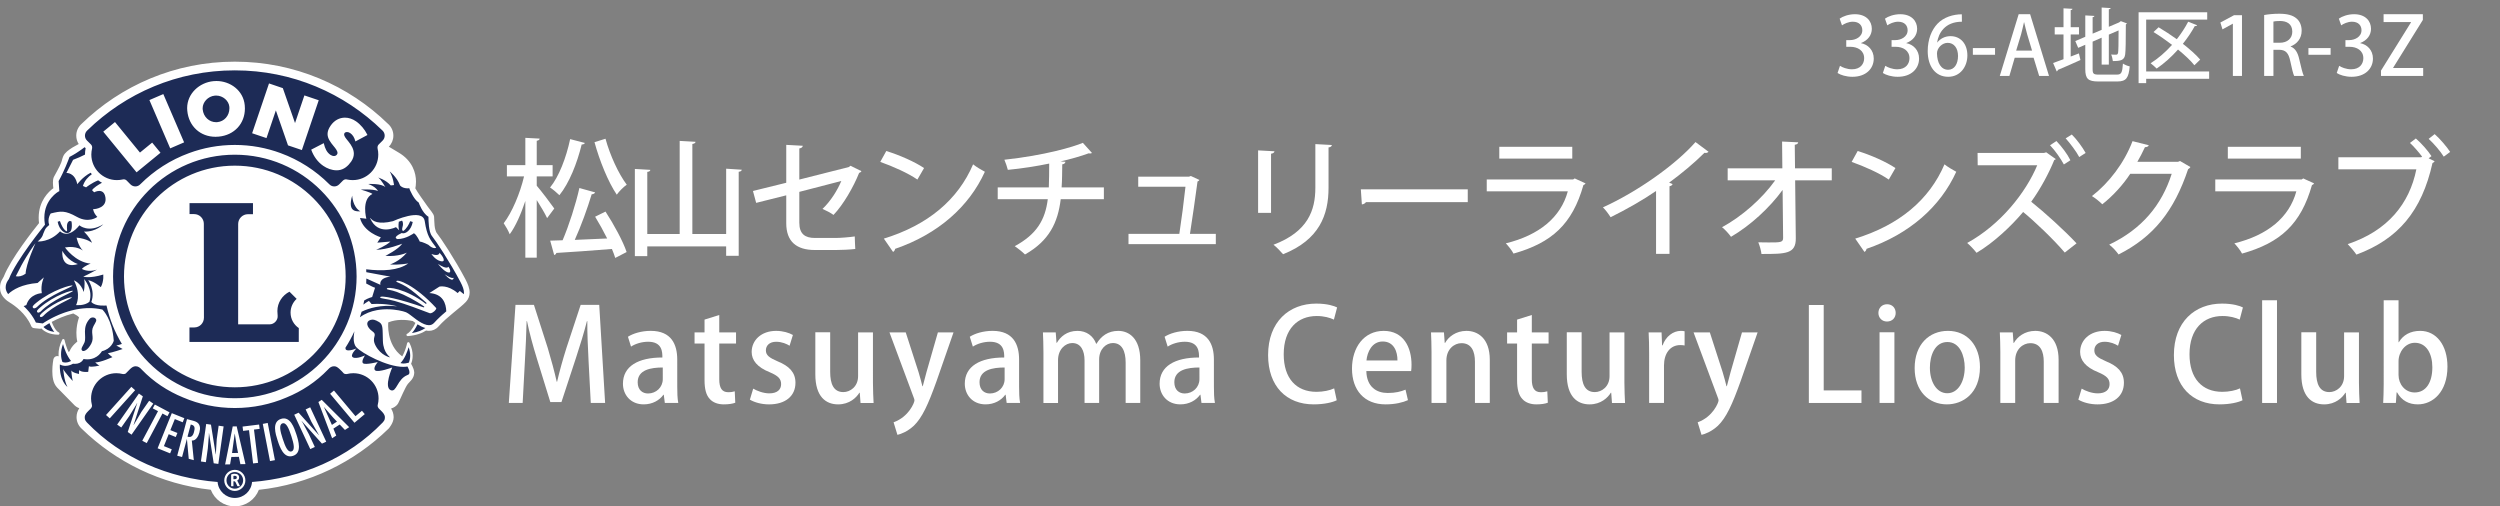
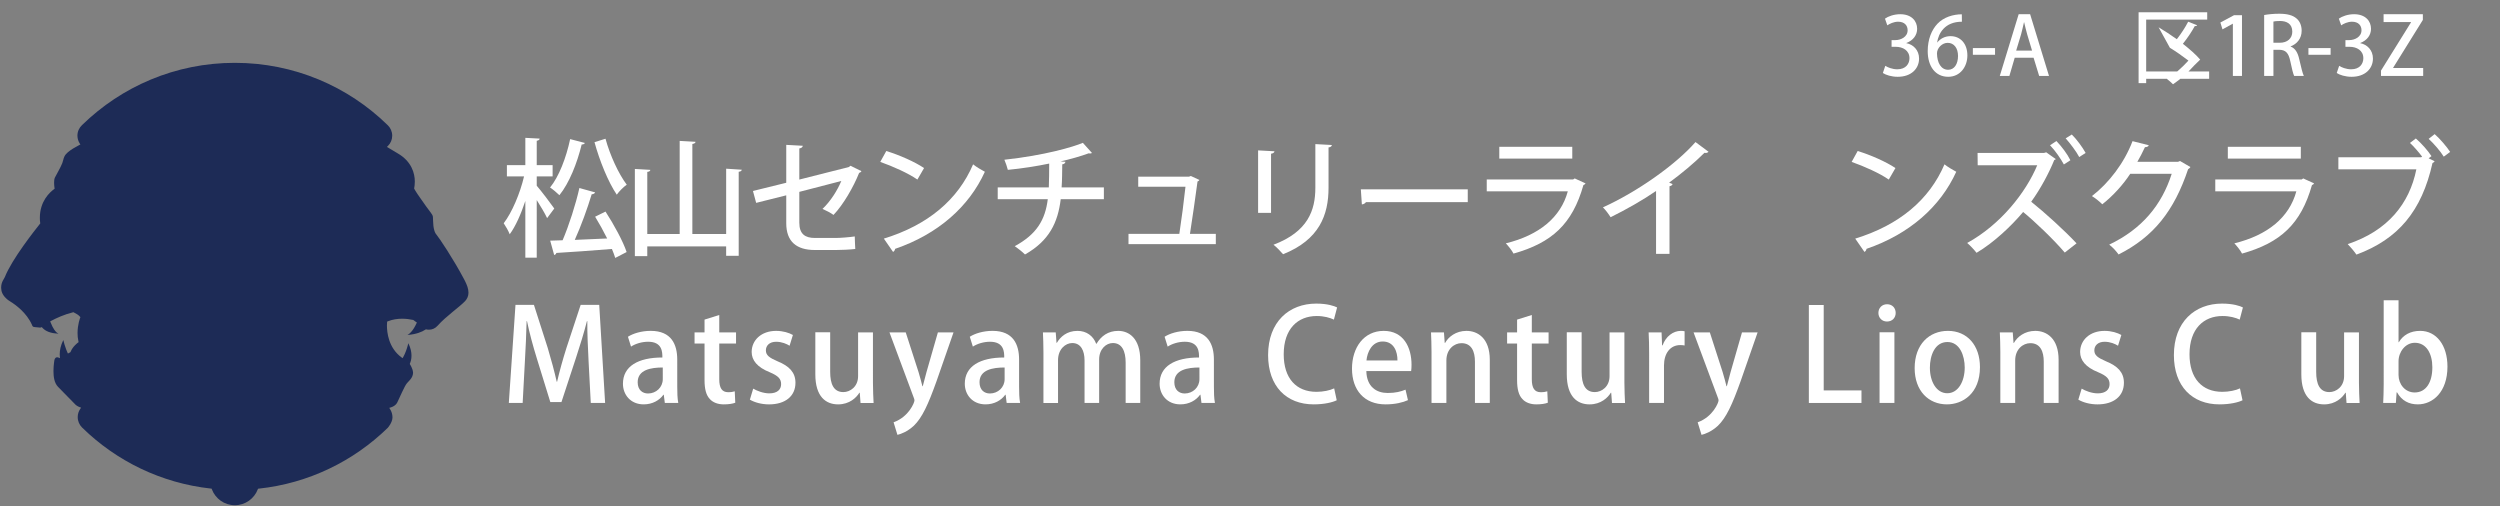
<svg xmlns="http://www.w3.org/2000/svg" version="1.1" id="レイヤー_1" x="0px" y="0px" width="527px" height="106.742px" viewBox="0 0 527 106.742" enable-background="new 0 0 527 106.742" xml:space="preserve">
  <rect x="0" y="0" width="527" height="106.742" fill="#808080" stroke="none" />
  <rect display="none" fill="#1E2B59" width="527" height="106.742" />
  <g>
    <g>
      <g>
        <g>
          <path fill="#1D2B56" d="M98.753,61.657c-0.01-0.791-0.31-1.572-0.732-2.427l-0.115-0.215l0,0h-0.005l0.005-0.002l-0.113-0.217      c-2.226-4.193-5.13-8.561-5.97-9.585l-0.007-0.014l-0.014-0.015c-0.18-0.31-0.367-0.908-0.442-1.597      c-0.087-0.732-0.058-1.475-0.099-1.866c-0.049-0.344-0.219-0.578-0.48-0.935c-0.248-0.342-0.566-0.733-0.887-1.189      c-0.471-0.651-0.967-1.36-1.363-1.935c-0.195-0.275-0.373-0.534-0.504-0.728c-0.129-0.204-0.206-0.302-0.235-0.36      c-0.18-0.317-0.354-0.547-0.431-0.717c-0.012-0.024-0.02-0.043-0.032-0.071l-0.032-0.072l0.02-0.074      c0.055-0.286,0.125-0.754,0.125-1.339c0-0.016,0-0.019,0-0.041c0-0.01,0-0.029,0-0.042c-0.004-1.635-0.652-4.208-3.641-5.91      c-0.729-0.418-1.379-0.808-1.967-1.178l-0.27-0.164l0.23-0.22c0.55-0.54,0.883-1.322,0.883-2.112c0-0.011,0,0,0-0.029v-0.008      v-0.006c0-0.85-0.357-1.638-0.924-2.184l-0.107-0.1c-8.257-8.06-19.616-13.061-32.118-13.061h0.007c-0.019,0-0.019,0-0.034,0      h-0.016c0,0-0.003,0-0.011,0c-12.508,0-23.856,5.001-32.163,13.104l-0.029,0.024c-0.601,0.577-0.961,1.357-0.961,2.212v0.022      v0.044c0.011,0.566,0.182,1.109,0.474,1.575l0.148,0.23l-0.243,0.122c-0.366,0.192-0.847,0.453-1.311,0.738      c-0.778,0.495-1.519,1.033-1.821,1.684c-0.252,0.574-0.235,0.84-0.439,1.382c-0.186,0.49-0.527,1.143-0.841,1.716      c-0.318,0.585-0.601,1.079-0.713,1.326c-0.146,0.318-0.167,0.683-0.174,1.078c0,0.432,0.048,0.86,0.087,1.138l0.024,0.146      l-0.121,0.087c-0.943,0.69-2.986,2.575-2.992,6.017c0,0.363,0.018,0.731,0.072,1.109l0.007,0.112l-0.063,0.074      c-1.11,1.392-5.919,7.464-7.396,11.223c-0.088,0.222-0.263,0.429-0.437,0.787c-0.175,0.347-0.334,0.799-0.339,1.376v0.029      c0,0.023,0,0.046,0,0.07c0.008,0.716,0.238,1.464,1.05,2.226l0.296,0.265l0.054,0.043c0.044,0.029,0.063,0.05,0.138,0.098      c0.073,0.053,0.192,0.136,0.38,0.251c1.109,0.68,3.444,2.356,4.584,4.938l0.002,0.011l0.002,0.013      c0.006,0.018,0.021,0.057,0.035,0.085c0.062,0.108,0.051,0.132,0.169,0.245c0.096,0.063,0.038,0.025,0.117,0.059      c0.103,0.027,0.182,0.037,0.333,0.057c0.376,0.047,0.911,0.089,1.035,0.095h0.066c0.05-0.006,0.101-0.019,0.148-0.04      l0.153-0.059l0.119,0.122c0.04,0.051,0.075,0.088,0.112,0.124c0.537,0.535,1.512,1.072,3.232,1.12h0.009      c0.004,0,0.008-0.011,0.008-0.013l0.008-0.003c0-0.005-0.011-0.019-0.013-0.019l-0.276-0.148      c-0.298-0.235-0.802-0.799-1.347-2.188l-0.079-0.202l0.191-0.104c1.116-0.599,2.737-1.343,4.614-1.812l0.084-0.021l0.082,0.042      c0.521,0.255,1.003,0.54,1.303,0.896l0.095,0.116l-0.053,0.133c0,0-0.135,0.338-0.273,0.916      c-0.14,0.574-0.275,1.378-0.275,2.289c0,0.562,0.051,1.154,0.189,1.764l0.034,0.156l-0.135,0.098c0,0-0.069,0.045-0.175,0.135      c-0.111,0.09-0.265,0.228-0.426,0.397c-0.339,0.343-0.728,0.831-0.945,1.394l-0.034,0.084l-0.08,0.047      c-0.072,0.037-0.143,0.079-0.22,0.121l-0.235,0.127l-0.112-0.238c-0.092-0.215-0.185-0.429-0.262-0.637      c-0.325-0.84-0.5-1.564-0.559-1.821l-0.005-0.005l-0.021-0.1c0-0.01-0.008-0.013-0.016-0.013c-0.005,0-0.013,0.003-0.016,0.003      c-0.559,1.146-0.739,2.144-0.739,2.946v0.007c0,0.152,0.003,0.289,0.019,0.43l0.031,0.397l-0.371-0.146      c-0.065-0.021-0.132-0.037-0.193-0.037h-0.005c-0.035,0-0.074,0-0.125,0.01c-0.188,0.032-0.32,0.186-0.375,0.291      c-0.069,0.117-0.083,0.184-0.087,0.215v0.006v0.003l0,0l-0.002,0.005c0,0.008,0,0.008,0,0.01      c-0.009,0.014-0.009,0.024-0.009,0.037c-0.008,0.035-0.015,0.083-0.026,0.143c-0.019,0.125-0.048,0.303-0.072,0.522      c-0.052,0.431-0.106,1.026-0.106,1.653c0.011,1.145,0.125,2.457,0.964,3.339c1.29,1.286,3.548,3.613,3.693,3.767h0.006      l0.018,0.021c0.038,0.029,0.332,0.305,0.845,0.492l0.299,0.111l-0.182,0.262c-0.339,0.49-0.53,1.092-0.53,1.703      c0,0.019,0,0.008,0,0.016h-0.015l0.015,0.016c0,0.85,0.353,1.633,0.918,2.185l0.106,0.103      c7.127,6.954,16.563,11.624,27.057,12.771l0.148,0.018l0.052,0.146c0.739,1.956,2.629,3.343,4.837,3.343      c2.207,0,4.086-1.385,4.833-3.33l0.054-0.143l0.15-0.02c10.536-1.125,20.014-5.811,27.191-12.813l0.019-0.02      c0.011-0.01,0.246-0.28,0.493-0.686c0.238-0.413,0.494-0.945,0.494-1.521c0-0.02,0-0.02,0-0.029      c-0.013-0.601-0.186-1.192-0.503-1.681l-0.178-0.279l0.315-0.092c0.588-0.178,0.979-0.49,1.199-0.771      c0.079-0.093,0.116-0.164,0.19-0.304c0.229-0.445,0.585-1.276,0.972-2.098c0.384-0.817,0.783-1.622,1.064-1.943      c0.322-0.42,1.252-1.073,1.277-2.173c0-0.036-0.004-0.069-0.004-0.095c-0.029-0.438-0.199-0.85-0.357-1.191      c-0.088-0.167-0.165-0.307-0.221-0.41c-0.021-0.031-0.033-0.061-0.051-0.08l-0.057-0.111l0.044-0.113      c0.146-0.333,0.317-0.887,0.317-1.631v-0.008c0-0.706-0.16-1.58-0.652-2.578c0-0.005-0.008-0.008-0.008-0.008h-0.01      c-0.004,0-0.007,0.003-0.007,0.008l-0.006,0.002c0,0.006,0,0.01,0,0.014c-0.003,0.003-0.005,0.014-0.005,0.024      c-0.008,0.023-0.01,0.061-0.023,0.104c-0.021,0.087-0.051,0.209-0.096,0.368c-0.084,0.301-0.209,0.719-0.386,1.182      c-0.144,0.385-0.329,0.798-0.541,1.182l-0.143,0.244l-0.226-0.162c-2.761-2.021-3.07-5.305-3.072-6.708      c0.002-0.427,0.031-0.688,0.031-0.693l0.016-0.146l0.141-0.059c0.998-0.396,2.03-0.545,3.002-0.545      c0.823,0,1.608,0.101,2.309,0.252l0.057,0.008l0.041,0.033c0.116,0.088,0.238,0.178,0.359,0.266      c0.059,0.039,0.121,0.084,0.186,0.129l0.17,0.117l-0.091,0.19c-0.354,0.772-0.708,1.308-1.008,1.662      c-0.254,0.305-0.463,0.487-0.617,0.595c-0.073,0.054-0.13,0.094-0.169,0.11c-0.021,0.013-0.037,0.021-0.045,0.021l-0.021,0.013      c-0.006,0.003-0.006,0.009-0.006,0.011H85.91l0.016,0.006c0,0.005,0.011,0.008,0.017,0.008l0,0      c1.773-0.148,2.954-0.611,3.747-1.13l0.083-0.062l0.111,0.026c0.105,0.024,0.204,0.048,0.308,0.048      c0.076,0.005,0.148,0.008,0.219,0.008c0.016,0,0.014,0,0.029,0h0.006c0.641,0,1.305-0.27,1.797-0.834      c1.821-2.046,4.627-3.941,5.803-5.195c0.416-0.448,0.648-0.988,0.699-1.547h-0.012L98.753,61.657z" />
-           <path fill="#FFFFFF" d="M94.492,56.222c0,0-0.176,0.718-2.162-0.591c0,0,1.201,1.55,2.083,1.793      C95.292,57.665,94.81,56.484,94.492,56.222z M92.657,53.273c0,0-0.021,0.879-1.717,0.27c0,0,0.827,1.274,1.97,1.518      C94.136,55.322,93.333,53.994,92.657,53.273z M91.951,52.201c-1.279-1.731-1.922-2.351-2.417-5.577      c-0.437-2.901-6.705,0-6.705,0c-3.087,0.768-4.274-0.032-4.726-0.625c0-0.012-0.135-0.1-0.055,0.062      c1.701,3.751,5.426,1.818,5.426,1.818l0.683,0.678c-0.161-0.392-0.197-0.987-0.087-1.821c0.144-0.05,0.392-0.148,0.673-0.225      c0.167,0.219,0.19,0.371,0.21,0.714c0.016,0.342-0.184,0.799-0.184,1.088c0,0.281,0.204,0.399,0.204,0.399      c0.712-0.426,1.247-1.445,1.498-2.085c0.183,0.05,0.362,0.103,0.537,0.164c-0.339,1.784-1.54,2.557-2.219,2.366      c-0.034-0.013-0.065-0.023-0.095-0.037c-2.176,0.99-0.89,1.276-0.89,1.276c1.808,0,3.446-1.231,3.446-1.231      c0.604,0.302,1.234,1.756,1.234,1.756c0.672,0.074,1.803,0.677,1.803,0.677C91.42,52.657,91.951,52.201,91.951,52.201z       M15.284,60.214c-0.044-0.275-4.246,0.847-7.674,3.64c0,0-0.77,0.59-0.722,0.857c0.103,0.527,0.717,0.191,0.876,0.034      C10.435,62.11,15.335,60.487,15.284,60.214z M64.429,86.307l1.203,2.583l1.586,2.796l-0.016,0.023l-4.254-4.717l-0.924,0.432      l3.381,7.242l0.961-0.445l-1.242-2.662l-1.273-2.363l-0.279-0.438l0.005-0.031l4.293,4.791l0.895-0.416l-3.375-7.246      L64.429,86.307z M5.519,54.202C5.139,54.838,4.805,55.381,4.477,56c0,0,0,0,0.004,0c-0.354,0.672-0.913,1.747-1.151,2.237      c0.629,0.116,1.332-0.011,2.067-0.542c0.08-2.081,2.084-6.419,2.084-6.419C6.906,51.987,6.051,53.336,5.519,54.202L5.519,54.202      z M8.985,65.866c0,0-0.62,0.508-0.585,0.736c0.072,0.441,0.567,0.15,0.699,0.018c2.158-2.256,6.086-3.684,6.046-3.917      C15.107,62.475,11.745,63.465,8.985,65.866z M35.879,31.276l2.933-1.266L34.426,19.83l-2.935,1.265l0.063,0.138L35.879,31.276z       M58.152,23.271l2.561,7.372l2.922,0.987l3.553-10.498l-3.023-1.02l-1.975,5.827l-2.568-7.359l-2.916-0.993l-3.559,10.501      l3.029,1.022L58.152,23.271z M45.427,28.835h0.011c0.213,0,0.431-0.011,0.659-0.034c3.283-0.299,5.533-2.732,5.529-5.949      c-0.005-0.214-0.014-0.434-0.033-0.659c-0.287-3.121-3.055-5.119-5.983-5.116c-0.204,0-0.402,0.01-0.603,0.029      c-2.974,0.275-5.555,2.613-5.557,5.7c0,0.169,0.008,0.335,0.027,0.513C39.778,26.625,42.243,28.835,45.427,28.835z       M45.292,20.158c0.09-0.008,0.175-0.013,0.265-0.013h0.002c1.437,0,2.674,1.096,2.79,2.363l0,0      c0.005,0.108,0.011,0.215,0.011,0.323c-0.006,1.578-1.101,2.782-2.547,2.917c-0.088,0.011-0.175,0.011-0.259,0.011      c-1.438,0-2.679-1.093-2.83-2.726c-0.005-0.069-0.005-0.135-0.005-0.207C42.714,21.547,43.823,20.293,45.292,20.158z       M65.646,31.66c0.493,1.318,1.316,2.48,2.486,3.292c0.814,0.558,1.8,0.946,2.821,0.949c0.128,0,0.257-0.005,0.382-0.018      c1.195-0.122,2.07-0.929,2.691-1.821c0.395-0.569,0.564-1.13,0.564-1.67c-0.004-0.892-0.459-1.71-1.075-2.48l-0.46-0.575      c-0.172-0.217-0.342-0.434-0.438-0.675c-0.055-0.129-0.074-0.241-0.074-0.333c0-0.315,0.238-0.49,0.608-0.499      c0.207,0,0.444,0.072,0.67,0.223c0.546,0.375,0.866,0.939,1.046,1.588l0.049,0.176l2.539-1.359l-0.059-0.129      c-0.507-1.043-1.384-2.088-2.344-2.756l0,0c-0.744-0.514-1.549-0.775-2.332-0.775c-1.156,0-2.25,0.564-3.018,1.681      c-0.451,0.645-0.651,1.224-0.651,1.764c0,0.941,0.587,1.717,1.319,2.607c0.293,0.349,0.785,0.945,0.777,1.384      c0,0.113-0.029,0.217-0.098,0.317c-0.172,0.244-0.393,0.336-0.645,0.339c-0.248,0-0.537-0.103-0.78-0.27      c-0.76-0.53-1.109-1.377-1.329-2.266l-0.047-0.18l-2.646,1.372L65.646,31.66z M28.787,36.327l5.044-4.127l-1.755-2.141      l-2.573,2.103l-5.265-6.436l-2.47,2.03l0.092,0.111L28.787,36.327z M93.701,57.797c1.91,2.07,1.933,0.747,1.933,0.747      C95.185,58.856,93.701,57.797,93.701,57.797z M99,61.667c-0.01-0.929-0.379-1.815-0.871-2.765l0,0l0,0h-0.008l0.008-0.006      c-2.256-4.28-5.238-8.772-6.109-9.844c-0.154-0.249-0.347-0.836-0.41-1.499c-0.086-0.709-0.059-1.432-0.104-1.873      c-0.058-0.411-0.275-0.688-0.521-1.046c-0.254-0.344-0.57-0.73-0.889-1.177c-0.466-0.654-0.967-1.364-1.365-1.935      c-0.391-0.56-0.703-1.025-0.721-1.07c-0.188-0.326-0.376-0.582-0.424-0.699c-0.014-0.024-0.02-0.042-0.031-0.066      c0.061-0.294,0.137-0.781,0.137-1.387c0-0.019,0-0.035,0-0.041c0.009-1.691-0.672-4.399-3.767-6.165      c-0.728-0.418-1.382-0.811-1.962-1.176c0.599-0.584,0.956-1.427,0.961-2.297c0-0.011,0-0.011,0-0.011v-0.016v-0.006      c0-0.917-0.381-1.77-1.002-2.366l-0.104-0.092C73.516,18.021,62.093,13,49.528,13h-0.003c-0.008,0-0.013,0-0.023,0h-0.003      c-0.003,0-0.016,0-0.024,0c-12.573,0-23.988,5.021-32.329,13.158l-0.034,0.03c-0.644,0.625-1.035,1.469-1.035,2.396l0,0      c0,0,0,0.011,0,0.019c0,0.003,0,0.007,0,0.007c0,0.627,0.185,1.234,0.516,1.75c-0.371,0.191-0.855,0.455-1.337,0.75      c-0.781,0.502-1.564,1.048-1.908,1.792c-0.27,0.614-0.254,0.891-0.453,1.39c-0.175,0.471-0.505,1.114-0.82,1.691      c-0.313,0.583-0.601,1.066-0.728,1.339c-0.159,0.374-0.188,0.776-0.19,1.179c0,0.447,0.053,0.887,0.09,1.172      c-0.979,0.709-3.087,2.665-3.092,6.215c0,0.371,0.024,0.749,0.069,1.144c-1.115,1.399-5.93,7.459-7.436,11.29      C0.693,58.6,0,59.319,0,60.569v0.026c-0.016,0.795,0.238,1.655,1.133,2.488l0.31,0.268l0.058,0.047      c0.031,0.019,0.146,0.122,0.535,0.364c1.087,0.66,3.385,2.32,4.481,4.824c0.016,0.029,0.029,0.074,0.048,0.125      c0.051,0.08,0.074,0.177,0.238,0.322c0.122,0.088,0.153,0.085,0.196,0.104c0.125,0.029,0.228,0.045,0.376,0.061      c0.421,0.054,1.059,0.106,1.064,0.106l0.087-0.008c0.083-0.009,0.151-0.029,0.215-0.056c0.042,0.047,0.082,0.088,0.121,0.133      c0.588,0.582,1.639,1.146,3.41,1.188h0.009c0.128,0,0.243-0.101,0.259-0.232c0.016-0.133-0.074-0.259-0.209-0.285V70.04      c-0.083-0.025-0.714-0.336-1.437-2.178c1.101-0.596,2.703-1.328,4.55-1.784c0.505,0.247,0.967,0.526,1.22,0.829      c0,0-0.96,2.445-0.37,5.11c0,0-1.162,0.823-1.636,2.044c-0.074,0.037-0.148,0.082-0.222,0.121      c-0.095-0.211-0.183-0.42-0.259-0.623c-0.393-1.03-0.567-1.886-0.572-1.889c-0.024-0.111-0.113-0.189-0.222-0.207      c-0.108-0.01-0.22,0.047-0.267,0.146c-0.583,1.172-0.773,2.211-0.773,3.057c0,0.154,0.011,0.309,0.019,0.453      c-0.079-0.039-0.184-0.061-0.286-0.057c-0.048,0-0.104,0-0.169,0.015c-0.289,0.056-0.475,0.271-0.546,0.41      c-0.084,0.147-0.108,0.26-0.116,0.288v0.02c0,0.005-0.217,1.127-0.217,2.416c0.013,1.154,0.116,2.539,1.035,3.506      c1.332,1.328,3.701,3.771,3.701,3.771l0.034,0.029c0.035,0.031,0.355,0.336,0.916,0.539c-0.363,0.531-0.574,1.176-0.576,1.844      c0,0,0,0.016,0,0.031l0,0c0,0.919,0.381,1.768,1.005,2.369l0.101,0.094c7.166,6.99,16.651,11.689,27.194,12.846      c0.773,2.043,2.751,3.502,5.067,3.502c2.313,0,4.285-1.451,5.064-3.488c10.591-1.136,20.123-5.846,27.344-12.895l0.03-0.029      c0.011-0.014,0.261-0.295,0.511-0.721c0.254-0.426,0.525-0.998,0.529-1.646c0-0.02,0-0.032,0-0.038      c-0.009-0.641-0.199-1.273-0.543-1.805c0.641-0.188,1.078-0.537,1.326-0.855c0.098-0.111,0.14-0.206,0.217-0.344      c0.238-0.458,0.591-1.287,0.975-2.102c0.373-0.813,0.796-1.629,1.037-1.908c0.252-0.348,1.304-1.072,1.328-2.317      c0-0.041,0-0.084-0.004-0.112c-0.032-0.488-0.218-0.931-0.381-1.276c-0.092-0.178-0.168-0.325-0.229-0.435      c-0.023-0.029-0.034-0.054-0.051-0.076c0.154-0.361,0.336-0.951,0.336-1.732c0.004-0.746-0.167-1.662-0.68-2.697      c-0.042-0.1-0.154-0.158-0.264-0.141c-0.112,0.012-0.203,0.096-0.223,0.204c0,0-0.156,0.755-0.5,1.657      c-0.146,0.373-0.321,0.773-0.532,1.146c-3.466-2.52-2.946-7.174-2.946-7.174c1.775-0.705,3.666-0.598,5.172-0.283      c0.122,0.092,0.243,0.178,0.363,0.265c0.061,0.048,0.129,0.09,0.188,0.136c-0.352,0.754-0.69,1.268-0.978,1.611      c-0.241,0.283-0.435,0.455-0.565,0.545c-0.066,0.051-0.117,0.083-0.145,0.099c-0.018,0.005-0.027,0.013-0.033,0.016l0,0      c-0.125,0.046-0.188,0.172-0.164,0.305c0.029,0.117,0.141,0.201,0.257,0.201c0.005,0,0.013,0,0.026,0      c1.8-0.151,3.025-0.628,3.852-1.175c0.119,0.031,0.232,0.047,0.354,0.055c0.077,0.008,0.157,0.011,0.235,0.011      c0.02,0,0.027,0,0.029,0c0.712,0,1.445-0.299,1.993-0.918c1.784-2.015,4.582-3.904,5.79-5.194      c0.521-0.551,0.781-1.246,0.777-1.945V61.67l0,0V61.667z M18.352,27.541l0.075-0.071c8.016-7.817,18.972-12.637,31.051-12.637      h0.047c12.079,0,23.035,4.82,31.049,12.637l0.076,0.071c0.272,0.268,0.442,0.641,0.442,1.054c0,0.4-0.163,0.768-0.439,1.043      l-0.825,0.82c-0.17,0.173-0.25,0.395-0.25,0.646c0,0.069,0.006,0.138,0.02,0.199h-0.004c0.098,0.408,0.148,0.834,0.148,1.273      c0,2.979-2.416,5.39-5.387,5.39c-0.397,0-0.783-0.045-1.159-0.123h-0.011l-0.04-0.015c-0.069-0.019-0.138-0.029-0.22-0.029      c-0.252,0-0.479,0.109-0.64,0.275l-0.013,0.008l-0.742,0.749c-0.265,0.281-0.633,0.466-1.059,0.466      c-0.422,0-0.795-0.177-1.07-0.474c-2.869-2.867-6.357-5.122-10.249-6.549c-3.001-1.111-6.255-1.723-9.651-1.723      c-3.389,0-6.633,0.605-9.64,1.718c-3.897,1.424-7.386,3.679-10.267,6.554c-0.275,0.296-0.648,0.474-1.069,0.474      c-0.413,0-0.79-0.185-1.059-0.466l-0.739-0.749l-0.013-0.013c-0.162-0.172-0.393-0.271-0.638-0.271      c-0.085,0-0.153,0.01-0.222,0.029l-0.043,0.015h-0.01c-0.365,0.078-0.757,0.123-1.156,0.123c-2.973,0-5.393-2.412-5.393-5.39      c0-0.439,0.059-0.865,0.153-1.273l0,0c0.013-0.061,0.019-0.13,0.019-0.199c0-0.251-0.074-0.463-0.247-0.646l-0.828-0.82      c-0.284-0.275-0.442-0.643-0.442-1.043C17.908,28.182,18.08,27.808,18.352,27.541z M74.242,41.243c0,0,0.063,2.371,1.726,3.311      C75.353,44.532,73.14,44.887,74.242,41.243z M75.17,58.282c0,7.088-2.875,13.5-7.522,18.148      c-4.646,4.646-11.055,7.518-18.146,7.518c-7.09,0-13.505-2.871-18.148-7.518c-4.652-4.648-7.521-11.061-7.521-18.148      c0-7.094,2.869-13.503,7.521-18.148c4.643-4.651,11.059-7.523,18.148-7.523c7.092,0,13.5,2.873,18.146,7.523      C72.295,44.779,75.17,51.188,75.17,58.282z M11.449,69.971c-1.145-0.162-1.815-0.573-2.219-0.969      c-0.034-0.035-0.031-0.039-0.059-0.076l0.141-0.107c0,0,0.265-0.192,0.757-0.492c0.114-0.063,0.235-0.137,0.36-0.211      C10.8,69.034,11.152,69.62,11.449,69.971z M13.281,72.529c0.257,0.907,0.783,2.462,1.697,3.57      c-0.226,0.122-0.691,0.323-1.194,0.323c-0.204-0.002-0.412-0.031-0.622-0.109c-0.144-0.361-0.294-0.92-0.294-1.646      C12.867,74.061,12.969,73.346,13.281,72.529z M16.741,78.016c0,0-0.148,0.297-0.077,0.813c0,0-1.334-0.217-1.63-0.738      c0,0,0.074,1.26,0.296,2.224c0,0-1.776-1.928-1.999-2.521c0,0,0.146,2.443,0.892,3.777c0,0-1.739-1.273-1.604-4.735l0,0      c0.198,0.101,0.399,0.175,0.596,0.222l0,0c0.087,0.021,0.182,0.035,0.266,0.046c0.02,0.002,0.036,0.008,0.046,0.008      c0.09,0.006,0.177,0.013,0.256,0.013c0.752-0.002,1.355-0.307,1.603-0.455c0.148,0.021,0.285,0.029,0.417,0.029      c0.768,0,1.289-0.326,1.567-0.658c0.111-0.128,0.193-0.256,0.246-0.361c0.286,0.047,0.551,0.069,0.805,0.069      c1.122,0,1.927-0.469,2.425-0.929c0.328-0.311,0.537-0.615,0.642-0.791c1.98-0.467,2.465-2.096,2.473-2.137l0.015-0.061      l-0.002-0.064c-0.299-4.463-2.287-6.406-2.33-6.445l-0.071-0.069l-0.096-0.021c-0.889-0.198-1.778-0.285-2.642-0.285      c-0.201,0-0.399,0.005-0.606,0.011c-0.048,0.005-0.101,0.008-0.151,0.013c-0.199,0.011-0.392,0.026-0.587,0.045      c0,0-0.009,0-0.012,0c-0.19,0.021-0.387,0.042-0.577,0.071c-0.05,0.006-0.101,0.014-0.148,0.02      c-0.193,0.031-0.378,0.061-0.563,0.092c-0.005,0-0.005,0-0.007,0c-0.188,0.037-0.374,0.08-0.557,0.119      c-0.05,0.012-0.095,0.02-0.14,0.035c-0.183,0.039-0.357,0.084-0.535,0.127c-0.005,0.006-0.008,0.006-0.008,0.006      c-0.177,0.047-0.354,0.097-0.527,0.152c-0.045,0.008-0.084,0.023-0.132,0.037c-0.165,0.048-0.333,0.101-0.49,0.158h-0.014      c-0.166,0.059-0.328,0.117-0.489,0.178c-0.034,0.014-0.077,0.029-0.117,0.043c-0.156,0.059-0.307,0.119-0.455,0.178      c-0.003,0-0.005,0-0.014,0.002c-0.147,0.061-0.293,0.125-0.445,0.186c-0.031,0.016-0.065,0.031-0.102,0.051      c-0.138,0.061-0.274,0.121-0.4,0.176c-0.002,0.004-0.013,0.004-0.016,0.009c-0.129,0.059-0.261,0.124-0.387,0.185      c-0.033,0.014-0.069,0.029-0.101,0.045c-0.116,0.057-0.23,0.117-0.34,0.176c-0.009,0.005-0.011,0.008-0.022,0.008      c-0.108,0.059-0.225,0.119-0.326,0.178c-0.028,0.016-0.061,0.028-0.092,0.047c-0.087,0.047-0.18,0.102-0.263,0.146      c-0.008,0.008-0.021,0.01-0.029,0.016c-0.574,0.328-0.979,0.594-1.161,0.723l-1.456-0.186C7.494,67.83,7.412,67.67,7.327,67.52      c-0.013-0.029-0.023-0.061-0.043-0.087c-0.089-0.148-0.164-0.294-0.251-0.437c-0.021-0.025-0.031-0.049-0.05-0.072      c-0.085-0.141-0.175-0.277-0.268-0.407c-0.002-0.005-0.011-0.019-0.013-0.024c-0.099-0.137-0.191-0.27-0.297-0.404      c-0.013-0.021-0.032-0.043-0.045-0.072c-0.108-0.127-0.207-0.248-0.31-0.373c-0.013-0.008-0.024-0.023-0.034-0.04      c-0.102-0.12-0.21-0.237-0.313-0.352c-0.003-0.005-0.011-0.019-0.016-0.021c-0.106-0.118-0.217-0.233-0.329-0.344l-0.042-0.04      c-0.108-0.111-0.22-0.219-0.331-0.322l0,0l0.567-0.211c0.738-2.441,3.256-2.516,3.256-2.516      c-0.293-1.856,0.448-3.336,0.448-3.336l-1.334,1.187C4.633,59.926,2.753,61.024,1.71,62l0,0      c-0.236-0.313-0.371-0.608-0.445-0.887c-0.008-0.018-0.008-0.043-0.015-0.063c-0.008-0.037-0.019-0.074-0.024-0.112      c-0.005-0.034-0.008-0.07-0.016-0.103c-0.003-0.023-0.006-0.055-0.01-0.08c-0.003-0.058-0.003-0.124-0.003-0.182      c-0.005-0.466,0.148-0.89,0.313-1.191c0.079-0.153,0.161-0.273,0.212-0.353c0.066-0.082,0.09-0.116,0.09-0.116l0.045-0.047      l0.026-0.059c0.75-1.969,2.631-4.82,4.315-7.152c1.687-2.329,3.179-4.156,3.179-4.159l0.101-0.123l-0.024-0.153      c-0.077-0.474-0.109-0.916-0.109-1.334c0.003-1.959,0.752-3.317,1.496-4.21c0.37-0.449,0.746-0.764,1.019-0.978      c0.144-0.104,0.257-0.183,0.336-0.233c0.085-0.051,0.119-0.069,0.119-0.069l0.193-0.104l-0.151-2.123      c1.16-2.03,2.078-4.494,2.292-5.087c0.204-0.106,0.392-0.214,0.583-0.315c0.06-0.034,0.116-0.068,0.174-0.098      c0.125-0.077,0.246-0.146,0.36-0.214c0.069-0.042,0.125-0.079,0.191-0.114c0.101-0.071,0.209-0.137,0.309-0.201      c0.056-0.04,0.117-0.071,0.17-0.111c0.101-0.066,0.193-0.129,0.285-0.19c0.051-0.034,0.098-0.071,0.143-0.101      c0.098-0.065,0.191-0.133,0.281-0.195c0.034-0.026,0.069-0.054,0.103-0.074c0.228-0.167,0.424-0.316,0.591-0.439l0.212,0.207      c-0.087,0.437-0.135,0.883-0.135,1.339c0,0.003,0,0.008,0,0.016c-0.77,0.395-1.599,0.765-2.509,1.099l-1.408,2.774      c0,0,1.774-0.154,2.295,2.372c0,0,1.09-1.535,2.821-2.427c0.08,0.111,0.157,0.214,0.239,0.318      c-0.763,0.542-1.541,1.347-1.875,2.475l0.665,0.295c0,0,1.175-0.937,2.541-1.484c0.256,0.188,0.53,0.36,0.816,0.511      c-0.842,0.46-1.764,1.05-2.097,1.567l0.442,0.447c0,0,2.004-1.112,2.372,1.037c0.371,2.147-1.924,2.518-2.589,2.518      c0,0,0.069,0.813,0.886,1.63c0,0-1.776,1.403-4.293,0c-2.524-1.41-3.383-1.246-5.53-0.725c0,0-0.794,1.111-0.32,2.43      c-0.484,0.477-0.738,0.429-1.268,1.872c-0.214,0.939-1.181,1.606-1.181,1.606s2.592,0.22,4.744-2.149      c0,0,1.628,1.776,4.074-1.26c0,0,1.922,1.707,5.032-0.222c0,0-1.479,1.627-4.072,1.554c0,0,1.26,1.186,1.703,2.372      c0,0-0.963-0.887-3.256-1.112c0,0,0.294,1.705,1.332,2.739c0,0-1.332-1.108-3.781-0.664c0,0,2.153,3.116,5.409,3.41      c0,0-1.255,0.444-1.851,1.111c0,0,1.263,0.813,3.186,0.149c0,0-2.002,1.109-2.889,1.482c0,0,1.332,0.445,4.219-0.445      c0,0.139-0.002,0.273-0.002,0.411c0,0.111,0.002,0.23,0.002,0.346c-0.039,0.524-0.161,1.239-0.519,1.907      c0,0-1.333-1.186-2.663-1.483c0,0,1.554,2.15,0.662,4.595c0,0,0.561,0.861,2.742,0.769c0.178-0.011,0.323-0.015,0.458-0.009      c0.648,2.899,1.759,5.623,3.238,8.096c-0.479,0.172-0.913,0.286-1.175,0.328l1.337,0.744c0,0-2.154,0.738-3.115,0.889      c0,0,0.516,0.514,0.961,0.815c0,0-2.59,1.184-3.625,1.109c0,0,0.591,0.593,0.887,0.667c0,0-1.707,0.441-2.221,0.144      l-0.148,1.188C18.591,78.386,17.108,78.538,16.741,78.016z M18.982,67.125c0.225-0.238,0.797-0.275,1.035-0.085      c0.572,0.437,0.148,0.843-0.3,1.689c-0.73,1.371,0.241,2.311-0.465,3.688c-0.709,1.374-1.589,1.757-1.906,1.515      c-0.477-0.357,0.223-1.123,0.456-1.73C18.313,70.907,17.18,69.034,18.982,67.125z M14.644,46.592c0,0,0.035-0.01,0.08-0.026      c0.15,0.048,0.272,0.096,0.36,0.127c0.2,1.508-0.077,2.236-0.718,2.413c-0.68,0.2-1.877-0.571-2.213-2.358      c0.148-0.055,0.314-0.106,0.479-0.153c0.222,0.688,0.715,1.792,1.39,2.173c0,0,0.135-0.076,0.126-0.251      C14.109,47.995,13.962,46.878,14.644,46.592z M80.89,88.784c-0.055,0.074-0.186,0.23-0.229,0.289      c-7.305,7.572-17.279,11.742-27.531,12.527c-0.15,1.881-1.709,3.363-3.629,3.369c-1.919-0.006-3.484-1.488-3.632-3.369      c-10.247-0.785-20.227-4.955-27.53-12.527c-0.045-0.059-0.171-0.215-0.233-0.289c-0.193-0.243-0.241-0.5-0.241-0.839      c0-0.507,0.378-0.925,0.659-1.215c0.283-0.285,0.646-0.647,0.646-0.647s0.147-0.181,0.198-0.348      c0.053-0.172,0.019-0.336,0-0.402c-0.112-0.421-0.169-0.868-0.172-1.328c-0.002-2.941,2.375-5.33,5.324-5.334      c0.455-0.004,0.895,0.061,1.315,0.166c0.082,0.019,0.172,0.037,0.399-0.002c0.273-0.046,0.347-0.186,0.421-0.257      c0.071-0.066,0.458-0.495,0.794-0.806c0.344-0.309,0.672-0.565,1.147-0.565c0.534,0,0.918,0.298,1.272,0.696      c2.497,2.597,5.493,4.556,8.744,5.887c3.343,1.427,7.021,2.221,10.888,2.221c3.857,0,7.535-0.784,10.871-2.211      c3.259-1.328,6.261-3.293,8.76-5.896c0.355-0.398,0.733-0.696,1.271-0.696c0.477,0,0.738,0.204,1.147,0.565      c0.411,0.365,0.691,0.691,0.796,0.806c0.1,0.119,0.143,0.198,0.42,0.257c0.186,0.034,0.318,0.021,0.4,0.002      c0.42-0.105,0.861-0.17,1.318-0.166c2.945,0.004,5.324,2.393,5.316,5.334c0,0.46-0.061,0.907-0.172,1.328      c-0.019,0.066-0.047,0.23,0.003,0.402c0.054,0.167,0.198,0.348,0.198,0.348s0.393,0.387,0.648,0.647      c0.25,0.261,0.656,0.708,0.656,1.215C81.136,88.284,81.089,88.541,80.89,88.784z M86.14,73.19      c0.244,0.676,0.328,1.271,0.328,1.773c0,0.588-0.117,1.051-0.23,1.367c-0.014,0.037-0.025,0.07-0.04,0.103l-0.243,0.071      c-0.254,0.084-0.701,0.13-0.902,0.13c-0.207,0-0.444-0.042-0.633-0.093C85.343,75.591,85.882,74.094,86.14,73.19z       M84.992,77.333c0.32,0,0.619-0.024,0.908-0.075c0.084,0.162,0.208,0.424,0.344,0.792c0.215,0.858-0.158,0.924-0.371,1.015      c-2.17,0.869-2.244,3.708-3.506,3.184c-1.51-0.622,0.314-4.785,0.314-4.785s-2.947,1.096-3.572,0.627      c-0.621-0.466,0.533-1.777,0.533-1.777s-2.563,0.645-3.079,0.281c-0.521-0.361,0.379-1.676,0.379-1.676      s-1.748,0.829-2.528,0.419c-0.781-0.419,0.732-1.886,0.732-1.886s-1.666,0.699-2.186,0.278      c-0.123-0.095-0.154-0.257-0.135-0.444c0.705-1.096,1.339-2.248,1.885-3.444c0,0.009,0,0.013,0,0.021      c-0.021,0.108-0.037,0.22-0.057,0.333l0,0c-0.055,0.371-0.092,0.76-0.096,1.128c0.009,0.69,0.117,1.36,0.541,1.845      c0.627,0.688,2.207,1.684,4.105,2.566C81.092,76.606,83.25,77.327,84.992,77.333z M82.218,75.321      c-0.057,0.053-1.949-0.436-3.01-2.387c-1.061-1.943,0.533-2.205-0.709-3.093c-1.238-0.886-1.458-2.048-0.438-2.385      c0.523-0.177,0.969-0.093,1.855,0.437c0.881,0.535,0.706,1.416,0.797,3.983C80.798,74.44,82.268,75.276,82.218,75.321z       M86.828,70.211c0.34-0.37,0.758-0.951,1.185-1.844c0.531,0.336,1.087,0.635,1.663,0.775      C89.062,69.58,88.163,69.993,86.828,70.211z M97.798,61.844v0.012c-0.006,0.052-0.014,0.105-0.023,0.158l-0.848-0.686      l-0.455,0.447c-2.109-1.808-3.844-1.355-3.844-1.355l-2.113,1.355c2.859,0.178,3.509,2.2,3.561,3.849      c0,0-0.005,0.011-0.01,0.011c-0.207,0.175-0.416,0.357-0.619,0.543c-0.027,0.02-0.051,0.031-0.072,0.053      c-0.188,0.172-0.386,0.347-0.574,0.521c-0.016,0.016-0.037,0.031-0.053,0.05c-0.191,0.184-0.374,0.358-0.559,0.54      c-0.037,0.043-0.078,0.08-0.119,0.123c-0.184,0.188-0.363,0.378-0.532,0.565c-0.349,0.384-0.702,0.515-1.122,0.519      c-0.622,0.006-1.385-0.354-2.123-0.828c-0.17-0.116-0.34-0.228-0.504-0.344c-0.892-0.633-1.631-1.311-2.194-1.551      c-0.613-0.241-2.151-0.623-4.017-0.631c-0.117,0-0.234,0-0.354,0.008c-0.058,0-0.114,0.006-0.172,0.006      c-0.063,0.003-0.125,0.008-0.185,0.01c-0.077,0.003-0.153,0.011-0.232,0.014c-0.044,0-0.084,0.006-0.128,0.014      c-0.09,0.005-0.187,0.014-0.275,0.023c-0.026,0.006-0.053,0.006-0.085,0.014c-0.101,0.008-0.2,0.023-0.31,0.039      c-0.01,0.004-0.035,0.004-0.05,0.008c-0.108,0.02-0.226,0.035-0.34,0.053c-0.007,0-0.013,0-0.019,0.006      c-1.223,0.229-2.464,0.678-3.561,1.492c0.127-0.383,0.244-0.771,0.354-1.164c1.527-0.749,4.027-1.53,7.48-1.146      c0,0-2.136-0.674-5.374-0.481l-0.551-0.655c0,0-0.524,0.258-1.181,0.782c0.055-0.29,0.113-0.585,0.174-0.876      c0.811-0.511,1.682-0.73,1.682-0.73l0.607-1.964c-0.187-0.013-0.882-0.354-1.867-0.884c0.016-0.349,0.029-0.701,0.035-1.05      c1.371,0.601,2.506,1.106,2.962,1.331c0,0-0.456-1.427,2.109-1.734c0,0-2.37-0.399-5.083-0.932      c-0.008-0.204-0.018-0.408-0.025-0.609c3.4,0.418,6.789,0.283,8.878-1.247c0,0-1.812,0.376-3.85,0.225      c0,0,1.965-0.604,3.548-2.485c0,0-1.808,0.9-4.523,0.675c0,0,2.716-1.355,3.543-2.56c0,0-3.242,1.281-5.502,1.281      c0,0,2.112-0.829,3.015-1.736l-2.767,0.23l0.744-1.128c0,0-3.637-1.064-4.387-4.076l1.338,0.161c0,0-1.109-4.058,1.281-5.223      c-0.303-0.307-2.447-0.921-2.447-0.921s2.486-0.164,3.621,0.291c0,0-0.203-0.395-0.758-0.803      c-0.558-0.41-1.298-0.669-1.298-0.669s2.788-0.151,3.616,0.677c0,0-0.828-1.505-1.51-2.038c0,0,1.663,0.532,2.64,1.663      l0.683-0.077c0,0-0.15-1.585-0.91-2.867c0,0,1.506,1.131,2.187,2.944c0,0,0.548,0.757,1.997,0.598l-0.025,0.095l0.046,0.114      c0,0.008,0.213,0.548,0.565,1.173c0.336,0.587,0.77,1.251,1.354,1.644c0.076,0.207,0.25,0.669,0.529,1.186      c0.344,0.638,0.822,1.374,1.521,1.8v0.039c0,0.384,0.012,1.168,0.104,1.96c0.103,0.794,0.251,1.586,0.658,2.094      c0.711,0.854,3.78,5.451,5.988,9.665c0.465,0.887,0.74,1.637,0.736,2.219C97.806,61.735,97.798,61.79,97.798,61.844z       M49.501,34.921c-12.905,0-23.364,10.459-23.364,23.361c0,12.904,10.459,23.363,23.364,23.363      c12.904,0,23.363-10.459,23.363-23.363C72.865,45.38,62.406,34.921,49.501,34.921z M62.981,72.081H39.937v-3.057h1.027      c1.133,0,2.026-0.93,2.026-2.058l-0.021-19.79c0-1.127-0.911-2.046-2.049-2.046h-0.964v-2.316h13.373v2.335l-1.069,0.004      c-1.127,0-2.053,0.932-2.053,2.06l-0.005,21.153h6.678c0.908,0,1.734-0.88,1.65-1.803c-0.021-0.284-0.057-0.701-0.057-0.996      c0-1.76,1.027-3.305,2.549-4.078l1.51,1.508c-0.787,0.721-1.281,1.756-1.281,2.901c0,1.358,0.69,2.555,1.736,3.259      L62.981,72.081z M8.453,64.823c0,0-0.702,0.561-0.657,0.818c0.088,0.492,0.644,0.169,0.784,0.021      c2.422-2.496,6.826-4.076,6.784-4.327C15.319,61.075,11.549,62.165,8.453,64.823z M74.935,87.733l-4.537-5.41l-0.811,0.68      l5.133,6.118l2.171-1.823l-0.593-0.709L74.935,87.733z M49.057,89.891l-1.602,8.016l1.043-0.021l0.27-1.557l1.585-0.032      l0.323,1.552l1.069-0.018l-1.855-7.955L49.057,89.891z M50.182,95.474L48.911,95.5l0.562-4.072h0.022l0.456,2.899L50.182,95.474      z M54.619,89.492l-3.486,0.431l0.113,0.91l1.244-0.152l0.86,7.012l1.054-0.123l-0.865-7.014l1.191-0.148L54.619,89.492z       M49.501,99.04c-1.229,0-2.227,0.992-2.227,2.223c0,1.229,0.998,2.229,2.227,2.229c1.226,0,2.227-1,2.227-2.229      C51.728,100.032,50.727,99.04,49.501,99.04z M49.501,103.018c-0.975,0-1.758-0.787-1.758-1.756c0-0.967,0.783-1.757,1.758-1.757      c0.966,0,1.752,0.79,1.752,1.757C51.253,102.231,50.467,103.018,49.501,103.018z M59.23,88.303      c-1.954,0.637-1.152,3.171-0.707,4.542c0.447,1.366,1.287,3.895,3.242,3.253c1.953-0.633,1.154-3.168,0.711-4.539      C62.025,90.191,61.186,87.667,59.23,88.303z M61.456,95.157c-0.794,0.25-1.339-1.049-1.863-2.662      c-0.526-1.608-0.847-2.987-0.056-3.247c0.799-0.262,1.34,1.048,1.871,2.661C61.929,93.52,62.251,94.894,61.456,95.157z       M13.13,52.866c-0.204,4.185,3.28,2.79,3.28,2.79C14.197,54.917,13.13,52.866,13.13,52.866z M67.115,84.743l2.896,7.643      l0.869-0.567l-0.602-1.464l1.334-0.868l1.1,1.146l0.896-0.586l-5.789-5.762L67.115,84.743z M68.3,85.809l1.924,2.217      l0.806,0.854l-1.065,0.692l-1.674-3.75L68.3,85.809z M55.396,89.357l1.52,7.84l1.039-0.198l-1.521-7.844L55.396,89.357z       M49.983,101.303c0.249-0.098,0.431-0.316,0.423-0.662c0-0.463-0.349-0.78-0.937-0.78c-0.246,0-0.49,0.038-0.709,0.153      l-0.037,0.013v2.465h0.484v-1.046h0.138c0.161,0.002,0.233,0.059,0.305,0.212l0.402,0.834h0.542l-0.463-0.954      C50.088,101.456,50.044,101.375,49.983,101.303z M49.414,101.017h-0.207v-0.69c0.075-0.014,0.173-0.03,0.263-0.03      c0.341,0.017,0.445,0.138,0.452,0.353C49.915,100.922,49.779,101.003,49.414,101.017z M83.537,59.309      c-0.033,0.175,0.923,0.393,2.135,1.138c1.184,0.726,2.592,1.968,4.172,3.341c0.146,0.096-0.016,0.315-0.055,0.283      c-4.191-3.25-8.311-3.732-8.254-3.195c0.016,0.22,0.947,0.222,2.114,0.66c1.702,0.629,4.026,1.831,5.747,3.072      c0.119,0.074-0.016,0.205-0.09,0.186c-4.845-1.71-9.229-2.689-9.172-2.096c0.023,0.248,1.4,0.277,3.083,0.748      c2.336,0.651,5.396,1.824,7.415,2.592c0.061-0.021,0.336,0.077,0.927-0.429c0.468-0.435,0.401-0.664,0.401-0.664      C87.403,59.994,83.649,58.729,83.537,59.309z M27.689,81.547l-5.341,5.938l0.789,0.707l5.344-5.938L27.689,81.547z       M31.445,84.477l-1.63,2.336l-1.628,2.769h-0.031l1.956-6.036l-0.832-0.587l-4.587,6.544l0.871,0.611l1.686-2.404l1.403-2.291      l0.247-0.461l0.031-0.006l-2.001,6.111l0.799,0.566l4.585-6.546L31.445,84.477z M17.651,61.551      c-0.617-1.951-2.076-2.454-2.076-2.454c1.63,3.116,0.46,5.216,0.46,5.216s1.734,0.203,2.812-0.692      c0.85-2.597-1.109-4.789-1.109-4.789C17.998,60.018,17.651,61.551,17.651,61.551z M45.692,92.562l-0.193,3.2l-0.026,0.02      l-1-6.266l-1.007-0.146l-1.114,7.91l1.051,0.152l0.407-2.914l0.214-2.673l0.013-0.522l0.024-0.021l0.989,6.358l0.974,0.135      l1.115-7.907l-1.045-0.147L45.692,92.562z M40.651,88.674l-1.23-0.327l-2.064,7.719l1.021,0.268l1.012-3.771l0.019,0.009      l0.378,4.145L40.853,97l-0.418-4.135c0.892,0.074,1.409-0.974,1.599-1.701C42.547,89.231,41.396,88.877,40.651,88.674z       M40.885,91.098c-0.204,0.778-0.601,1.201-1.358,0.942l0.686-2.549l0.165,0.042C41.158,89.727,41.086,90.36,40.885,91.098z       M37.049,92.127l0.35-0.857l-1.49-0.596l0.945-2.332l1.66,0.676l0.344-0.861l-2.642-1.064L33.224,94.5l2.64,1.071l0.347-0.856      l-1.66-0.675l1.014-2.516L37.049,92.127z M35.302,87.731l0.437-0.814l-3.103-1.643l-0.431,0.811l1.104,0.588l-3.32,6.239      l0.94,0.497l3.317-6.242L35.302,87.731z" />
        </g>
      </g>
    </g>
  </g>
  <g>
    <path fill="#FFFFFF" d="M113.145,39.151c0.836,0.945,3.185,4.049,3.697,4.805l-1.512,2.024c-0.432-0.945-1.35-2.483-2.186-3.806   V54.32h-2.402V42.363c-0.918,2.753-2.052,5.345-3.294,7.018c-0.27-0.702-0.863-1.728-1.269-2.321   c1.755-2.268,3.455-6.316,4.292-9.879h-3.617v-2.375h3.888v-5.749l3.022,0.162c-0.026,0.243-0.216,0.378-0.62,0.459v5.128h3.347   v2.375h-3.347V39.151z M123.293,30.135c-0.08,0.189-0.297,0.324-0.675,0.324c-0.972,3.968-2.618,8.125-4.696,10.689   c-0.459-0.459-1.377-1.242-1.971-1.62c1.862-2.268,3.401-6.263,4.238-10.204L123.293,30.135z M125.453,40.554   c-0.081,0.216-0.352,0.378-0.729,0.405c-0.863,2.888-2.24,6.694-3.563,9.609c2.132-0.081,4.48-0.189,6.829-0.297   c-0.783-1.566-1.674-3.186-2.537-4.589l2.187-1.08c1.754,2.699,3.697,6.262,4.453,8.529l-2.402,1.242   c-0.162-0.54-0.404-1.188-0.701-1.89c-4.4,0.351-8.854,0.675-11.715,0.837c-0.055,0.27-0.243,0.378-0.459,0.432l-0.837-3.023   l2.618-0.081c1.322-3.077,2.78-7.612,3.536-11.013L125.453,40.554z M127.64,29.244c0.944,3.482,2.78,7.45,4.48,9.69   c-0.675,0.459-1.619,1.404-2.105,2.105c-1.809-2.672-3.617-7.126-4.696-11.067L127.64,29.244z" />
    <path fill="#FFFFFF" d="M153.073,35.561l3.293,0.216c-0.026,0.216-0.188,0.377-0.647,0.432v17.708h-2.646v-1.971h-16.627v2.052   h-2.618V35.615l3.266,0.189c-0.027,0.243-0.216,0.378-0.647,0.432v13.092h6.829V29.703l3.347,0.189   c-0.026,0.243-0.216,0.378-0.675,0.459v18.976h7.126V35.561z" />
    <path fill="#FFFFFF" d="M181.585,36.074c-0.054,0.162-0.242,0.297-0.485,0.378c-1.161,2.915-3.32,6.694-5.398,8.854   c-0.594-0.432-1.565-0.945-2.321-1.269c1.7-1.593,3.158-3.941,3.968-5.885l-8.854,2.294v6.505c0,2.402,1.241,3.212,3.293,3.212   h4.346c1.053,0,2.996-0.162,4.049-0.324c0.027,0.81,0.054,1.89,0.108,2.646c-1.08,0.135-2.97,0.216-4.076,0.216h-4.454   c-3.833,0-6.02-1.754-6.02-5.642v-5.884l-6.343,1.592l-0.675-2.51l7.018-1.728v-7.99l3.482,0.189   c-0.027,0.324-0.297,0.486-0.729,0.567v6.559l10.446-2.645l0.323-0.27L181.585,36.074z" />
    <path fill="#FFFFFF" d="M186.828,31.835c2.754,0.837,5.993,2.268,7.963,3.59l-1.403,2.429c-1.943-1.35-5.155-2.78-7.828-3.725   L186.828,31.835z M186.315,50.299c9.313-2.861,15.629-8.206,18.814-15.656c0.782,0.621,1.7,1.134,2.483,1.565   c-3.348,7.369-9.88,13.146-18.922,16.25c-0.027,0.27-0.217,0.54-0.433,0.648L186.315,50.299z" />
    <path fill="#FFFFFF" d="M232.696,41.985H223.6c-0.594,4.94-2.43,8.773-7.531,11.661c-0.567-0.566-1.484-1.295-2.159-1.754   c4.643-2.51,6.424-5.56,6.964-9.906h-10.555v-2.483h10.771c0.054-1.592,0.081-3.131,0.081-5.021   c-2.564,0.54-5.857,1.053-8.719,1.323c-0.162-0.675-0.432-1.404-0.729-2.132c8.503-0.918,14.495-2.7,16.546-3.563l1.917,2.133   c-0.081,0.081-0.243,0.108-0.405,0.108c-0.107,0-0.188,0-0.297-0.027c-1.512,0.566-3.968,1.269-5.938,1.7l1.053,0.081   c-0.054,0.27-0.242,0.486-0.675,0.54c-0.026,1.781-0.026,3.347-0.135,4.858h8.908V41.985z" />
    <path fill="#FFFFFF" d="M256.295,49.3v2.16h-18.409V49.3h10.717c0.404-2.591,1.025-7.342,1.295-9.933h-9.96v-2.132h10.716   l0.378-0.135l1.809,0.837c-0.081,0.135-0.216,0.27-0.404,0.324c-0.352,2.7-1.161,8.314-1.593,11.04H256.295z" />
    <path fill="#FFFFFF" d="M265.209,44.873V31.701l3.455,0.189c-0.026,0.243-0.27,0.459-0.729,0.513v12.471H265.209z M280.757,30.567   c-0.026,0.27-0.243,0.459-0.701,0.513v8.502c0,5.696-1.917,10.959-9.583,14.009c-0.432-0.513-1.403-1.539-2.024-1.998   c7.288-2.753,8.827-7.288,8.827-12.012v-9.205L280.757,30.567z" />
    <path fill="#FFFFFF" d="M286.864,39.907h22.539v2.699h-21.46c-0.162,0.27-0.513,0.458-0.863,0.486L286.864,39.907z" />
    <path fill="#FFFFFF" d="M334.243,38.665c-0.108,0.162-0.243,0.27-0.459,0.351c-2.321,8.206-6.641,12.174-14.738,14.441   c-0.324-0.648-1.08-1.593-1.619-2.16c7.045-1.728,11.579-5.479,13.064-10.959h-17.087v-2.51h18.221l0.323-0.216L334.243,38.665z    M331.436,33.428H316.05v-2.483h15.386V33.428z" />
    <path fill="#FFFFFF" d="M360.163,31.998c-0.135,0.135-0.323,0.243-0.594,0.243c-0.081,0-0.162,0-0.27-0.027   c-2.078,2.079-4.858,4.4-7.45,6.29c0.243,0.108,0.566,0.243,0.729,0.297c-0.054,0.216-0.297,0.405-0.647,0.459v14.252h-2.834   V40.257c-2.646,1.835-6.29,3.914-9.583,5.534c-0.378-0.621-1.079-1.565-1.619-2.079c7.207-3.266,15.277-8.935,19.516-13.766   L360.163,31.998z" />
-     <path fill="#FFFFFF" d="M386.137,38.017h-7.72l0.135,12.174c0.055,3.347-2.105,3.347-7.233,3.347   c-0.081-0.702-0.378-1.782-0.675-2.457c0.701,0,1.484,0.027,2.187,0.027c2.456,0,3.05,0,3.05-0.945l-0.108-10.122   c-2.726,3.752-6.802,7.504-10.878,9.879c-0.459-0.648-1.215-1.485-1.89-2.024c4.185-2.268,8.476-6.046,11.202-9.879h-10.015v-2.538   h11.526l-0.054-5.641l3.4,0.162c-0.026,0.27-0.27,0.459-0.729,0.513l0.054,4.966h7.747V38.017z" />
    <path fill="#FFFFFF" d="M391.596,31.835c2.754,0.837,5.993,2.268,7.963,3.59l-1.403,2.429c-1.943-1.35-5.155-2.78-7.828-3.725   L391.596,31.835z M391.083,50.299c9.313-2.861,15.629-8.206,18.814-15.656c0.782,0.621,1.7,1.134,2.483,1.565   c-3.348,7.369-9.88,13.146-18.922,16.25c-0.027,0.27-0.217,0.54-0.433,0.648L391.083,50.299z" />
    <path fill="#FFFFFF" d="M433.361,33.536c-0.081,0.108-0.188,0.162-0.324,0.189c-1.053,2.618-2.86,6.046-4.858,8.8   c2.753,2.187,7.045,6.073,9.556,8.772l-2.483,1.944c-2.294-2.7-6.263-6.505-8.772-8.557c-2.43,2.888-6.128,6.424-9.825,8.611   c-0.459-0.594-1.323-1.539-1.971-2.079c7.045-3.86,12.39-10.662,14.765-16.384h-12.552l-0.026-2.591h14.009l0.459-0.135   L433.361,33.536z M433.496,29.73c1.107,1.161,2.295,2.726,2.942,4.049l-1.376,0.891c-0.621-1.161-1.809-2.915-2.916-4.049   L433.496,29.73z M436.735,28.354c0.999,0.972,2.295,2.727,2.915,3.887l-1.35,0.864c-0.566-1.107-1.97-2.969-2.861-3.941   L436.735,28.354z" />
    <path fill="#FFFFFF" d="M461.737,35.21c-0.081,0.189-0.324,0.351-0.485,0.458c-2.942,8.773-7.262,14.252-14.657,17.977   c-0.433-0.62-1.215-1.511-1.971-2.078c6.91-3.293,11.067-8.341,13.173-14.927h-8.746c-1.458,2.24-3.59,4.616-5.885,6.424   c-0.513-0.513-1.457-1.295-2.186-1.728c3.59-2.78,6.802-6.964,8.557-11.58l3.428,0.864c-0.081,0.27-0.432,0.405-0.81,0.405   c-0.486,1.08-1.053,2.105-1.593,3.077h8.584l0.404-0.162L461.737,35.21z" />
    <path fill="#FFFFFF" d="M487.819,38.665c-0.108,0.162-0.243,0.27-0.459,0.351c-2.321,8.206-6.641,12.174-14.738,14.441   c-0.324-0.648-1.08-1.593-1.619-2.16c7.045-1.728,11.579-5.479,13.064-10.959H466.98v-2.51h18.221l0.323-0.216L487.819,38.665z    M485.012,33.428h-15.386v-2.483h15.386V33.428z" />
    <path fill="#FFFFFF" d="M509.259,29.19c1.161,0.999,2.592,2.618,3.293,3.725l-0.594,0.458l1.269,0.621   c-0.107,0.162-0.27,0.297-0.459,0.378c-2.268,10.122-7.207,16.034-16.033,19.3c-0.486-0.702-1.296-1.673-1.836-2.213   c8.422-2.807,13.011-8.503,14.469-15.764h-16.439v-2.538h17.438l0.216-0.135c-0.756-0.999-1.781-2.187-2.563-2.888L509.259,29.19z    M515.144,33.023c-0.648-1.08-2.133-2.807-3.186-3.752l1.269-0.999c1.161,1.026,2.537,2.646,3.267,3.752L515.144,33.023z" />
  </g>
  <g>
    <path fill="#FFFFFF" d="M127.559,84.945h-3.023l-0.459-8.692c-0.135-2.807-0.297-5.992-0.27-8.557h-0.081   c-0.621,2.43-1.431,5.075-2.295,7.693l-3.077,9.367h-2.348l-2.835-9.178c-0.837-2.699-1.565-5.398-2.078-7.882h-0.081   c-0.054,2.564-0.216,5.831-0.378,8.719l-0.459,8.53h-2.915l1.403-20.676h3.888l2.915,9.096c0.756,2.538,1.376,4.832,1.89,7.099   h0.08c0.514-2.213,1.161-4.562,1.971-7.126l2.996-9.069h3.914L127.559,84.945z" />
    <path fill="#FFFFFF" d="M142.763,81.409c0,1.269,0.026,2.564,0.216,3.536h-2.834l-0.217-1.728h-0.08   c-0.837,1.161-2.295,2.024-4.157,2.024c-2.78,0-4.373-2.051-4.373-4.346c0-3.698,3.212-5.534,8.313-5.534   c0-1.106,0-3.32-2.996-3.32c-1.322,0-2.672,0.405-3.617,1.025l-0.647-2.078c1.053-0.675,2.808-1.242,4.805-1.242   c4.373,0,5.588,2.888,5.588,6.046V81.409z M139.712,77.468c-2.456,0-5.29,0.459-5.29,3.104c0,1.647,1.025,2.375,2.187,2.375   c1.7,0,3.104-1.295,3.104-3.023V77.468z" />
    <path fill="#FFFFFF" d="M148.516,67.373l3.104-0.972v3.671h3.536v2.349h-3.536v7.531c0,1.835,0.566,2.726,1.89,2.726   c0.62,0,0.998-0.081,1.376-0.189l0.108,2.402c-0.54,0.216-1.377,0.351-2.43,0.351c-1.241,0-2.294-0.405-2.942-1.134   c-0.756-0.81-1.106-2.051-1.106-3.995V72.42h-2.105v-2.349h2.105V67.373z" />
    <path fill="#FFFFFF" d="M166.442,72.879c-0.594-0.378-1.62-0.836-2.834-0.836c-1.404,0-2.16,0.81-2.16,1.808   c0,1.026,0.675,1.539,2.483,2.322c2.457,0.999,3.752,2.348,3.752,4.508c0,2.861-2.186,4.562-5.561,4.562   c-1.565,0-3.05-0.405-4.049-0.999l0.702-2.322c0.756,0.459,2.133,0.999,3.401,0.999c1.673,0,2.483-0.81,2.483-1.943   c0-1.134-0.621-1.755-2.402-2.511c-2.646-1.052-3.807-2.537-3.807-4.265c0-2.483,2.024-4.454,5.156-4.454   c1.457,0,2.726,0.405,3.536,0.864L166.442,72.879z" />
    <path fill="#FFFFFF" d="M184.018,80.68c0,1.673,0.081,3.077,0.136,4.265h-2.754l-0.162-2.159h-0.081   c-0.62,1.025-2.078,2.456-4.48,2.456c-2.564,0-4.805-1.593-4.805-6.343v-8.854h3.131v8.341c0,2.564,0.729,4.265,2.78,4.265   c1.431,0,3.104-1.134,3.104-3.374v-9.205h3.131V80.68z" />
    <path fill="#FFFFFF" d="M201.001,70.072l-3.59,10.311c-1.755,4.886-2.997,7.639-4.778,9.367c-1.35,1.242-2.727,1.755-3.455,1.917   l-0.81-2.646c3.239-1.161,4.399-4.184,4.399-4.589c0-0.162-0.026-0.351-0.162-0.648l-5.102-13.712h3.429l2.699,8.368   c0.297,0.972,0.594,2.105,0.81,2.969h0.081c0.216-0.864,0.513-1.97,0.783-2.969l2.402-8.368H201.001z" />
    <path fill="#FFFFFF" d="M214.824,81.409c0,1.269,0.026,2.564,0.216,3.536h-2.834l-0.217-1.728h-0.081   c-0.836,1.161-2.294,2.024-4.156,2.024c-2.78,0-4.373-2.051-4.373-4.346c0-3.698,3.212-5.534,8.313-5.534   c0-1.106,0-3.32-2.996-3.32c-1.322,0-2.672,0.405-3.617,1.025l-0.647-2.078c1.053-0.675,2.808-1.242,4.805-1.242   c4.373,0,5.588,2.888,5.588,6.046V81.409z M211.773,77.468c-2.456,0-5.29,0.459-5.29,3.104c0,1.647,1.025,2.375,2.187,2.375   c1.7,0,3.104-1.295,3.104-3.023V77.468z" />
    <path fill="#FFFFFF" d="M240.364,84.945h-3.077v-8.503c0-2.483-0.811-4.13-2.699-4.13c-1.431,0-2.889,1.296-2.889,3.455v9.178   h-3.077v-8.961c0-2.079-0.783-3.671-2.591-3.671c-1.404,0-2.997,1.269-2.997,3.617v9.016h-3.077V74.256   c0-1.674-0.054-2.916-0.107-4.184h2.699l0.162,2.187h0.081c0.729-1.242,2.078-2.51,4.346-2.51c1.89,0,3.32,1.053,3.94,2.726h0.055   c0.998-1.646,2.456-2.726,4.589-2.726c2.213,0,4.643,1.511,4.643,6.208V84.945z" />
    <path fill="#FFFFFF" d="M255.891,81.409c0,1.269,0.026,2.564,0.216,3.536h-2.834l-0.217-1.728h-0.081   c-0.836,1.161-2.294,2.024-4.156,2.024c-2.78,0-4.373-2.051-4.373-4.346c0-3.698,3.212-5.534,8.313-5.534   c0-1.106,0-3.32-2.996-3.32c-1.322,0-2.672,0.405-3.617,1.025l-0.647-2.078c1.053-0.675,2.808-1.242,4.805-1.242   c4.373,0,5.588,2.888,5.588,6.046V81.409z M252.84,77.468c-2.456,0-5.29,0.459-5.29,3.104c0,1.647,1.025,2.375,2.187,2.375   c1.7,0,3.104-1.295,3.104-3.023V77.468z" />
    <path fill="#FFFFFF" d="M281.782,84.378c-0.863,0.432-2.618,0.864-4.858,0.864c-5.749,0-9.609-3.806-9.609-10.392   c0-7.018,4.427-10.851,10.149-10.851c2.375,0,3.833,0.513,4.399,0.81l-0.675,2.564c-0.863-0.405-2.078-0.756-3.617-0.756   c-3.994,0-6.964,2.699-6.964,8.071c0,5.075,2.646,7.909,6.91,7.909c1.403,0,2.834-0.297,3.726-0.729L281.782,84.378z" />
    <path fill="#FFFFFF" d="M296.796,84.351c-1.053,0.486-2.699,0.891-4.725,0.891c-4.48,0-7.071-2.996-7.071-7.531   c0-4.427,2.483-7.963,6.693-7.963c4.185,0,5.858,3.482,5.858,7.153c0,0.513-0.027,0.945-0.081,1.323h-9.448   c0.081,3.347,2.16,4.616,4.508,4.616c1.646,0,2.78-0.297,3.752-0.702L296.796,84.351z M294.582,75.983   c0.027-1.782-0.702-3.995-3.104-3.995c-2.294,0-3.266,2.268-3.428,3.995H294.582z" />
    <path fill="#FFFFFF" d="M314.048,84.945h-3.131v-8.719c0-2.105-0.702-3.887-2.835-3.887c-1.538,0-3.185,1.269-3.185,3.644v8.961   h-3.132V74.256c0-1.647-0.054-2.916-0.107-4.184h2.727l0.161,2.213h0.081c0.702-1.269,2.268-2.537,4.508-2.537   c2.321,0,4.913,1.511,4.913,6.1V84.945z" />
    <path fill="#FFFFFF" d="M319.802,67.373l3.104-0.972v3.671h3.536v2.349h-3.536v7.531c0,1.835,0.566,2.726,1.89,2.726   c0.62,0,0.998-0.081,1.376-0.189l0.108,2.402c-0.54,0.216-1.377,0.351-2.43,0.351c-1.241,0-2.294-0.405-2.942-1.134   c-0.756-0.81-1.106-2.051-1.106-3.995V72.42h-2.105v-2.349h2.105V67.373z" />
    <path fill="#FFFFFF" d="M342.424,80.68c0,1.673,0.081,3.077,0.136,4.265h-2.754l-0.162-2.159h-0.081   c-0.62,1.025-2.078,2.456-4.48,2.456c-2.564,0-4.805-1.593-4.805-6.343v-8.854h3.131v8.341c0,2.564,0.729,4.265,2.78,4.265   c1.431,0,3.104-1.134,3.104-3.374v-9.205h3.131V80.68z" />
    <path fill="#FFFFFF" d="M355.115,72.825c-0.271-0.054-0.567-0.081-0.918-0.081c-2.105,0-3.428,1.728-3.428,4.319v7.882h-3.132   V74.606c0-1.728-0.026-3.158-0.107-4.535h2.727l0.107,2.726h0.108c0.675-1.889,2.24-3.05,3.859-3.05   c0.297,0,0.513,0.027,0.783,0.081V72.825z" />
    <path fill="#FFFFFF" d="M370.504,70.072l-3.59,10.311c-1.755,4.886-2.997,7.639-4.778,9.367c-1.35,1.242-2.727,1.755-3.455,1.917   l-0.81-2.646c3.239-1.161,4.399-4.184,4.399-4.589c0-0.162-0.026-0.351-0.162-0.648l-5.102-13.712h3.429l2.699,8.368   c0.297,0.972,0.594,2.105,0.81,2.969h0.081c0.216-0.864,0.513-1.97,0.783-2.969l2.402-8.368H370.504z" />
    <path fill="#FFFFFF" d="M392.4,84.945h-11.095V64.295h3.132v18.004h7.963V84.945z" />
    <path fill="#FFFFFF" d="M397.776,67.777c-1.08,0-1.809-0.81-1.809-1.809c0-1.053,0.756-1.835,1.835-1.835   c1.08,0,1.809,0.783,1.809,1.835C399.611,66.968,398.909,67.777,397.776,67.777z M399.342,84.945h-3.132v-14.9h3.132V84.945z" />
    <path fill="#FFFFFF" d="M417.375,77.387c0,5.561-3.617,7.855-6.965,7.855c-3.859,0-6.802-2.834-6.802-7.639   c0-5.021,3.077-7.855,7.019-7.855C414.702,69.748,417.375,72.825,417.375,77.387z M410.519,72.096   c-2.672,0-3.698,2.861-3.698,5.426c0,2.915,1.377,5.372,3.671,5.372c2.268,0,3.671-2.457,3.671-5.426   C414.162,75.011,413.137,72.096,410.519,72.096z" />
    <path fill="#FFFFFF" d="M433.953,84.945h-3.131v-8.719c0-2.105-0.702-3.887-2.835-3.887c-1.538,0-3.185,1.269-3.185,3.644v8.961   h-3.132V74.256c0-1.647-0.054-2.916-0.107-4.184h2.727l0.161,2.213h0.081c0.702-1.269,2.268-2.537,4.508-2.537   c2.321,0,4.913,1.511,4.913,6.1V84.945z" />
    <path fill="#FFFFFF" d="M446.481,72.879c-0.594-0.378-1.62-0.836-2.834-0.836c-1.404,0-2.16,0.81-2.16,1.808   c0,1.026,0.675,1.539,2.483,2.322c2.457,0.999,3.752,2.348,3.752,4.508c0,2.861-2.186,4.562-5.561,4.562   c-1.565,0-3.05-0.405-4.049-0.999l0.702-2.322c0.756,0.459,2.133,0.999,3.401,0.999c1.673,0,2.483-0.81,2.483-1.943   c0-1.134-0.621-1.755-2.402-2.511c-2.646-1.052-3.807-2.537-3.807-4.265c0-2.483,2.024-4.454,5.156-4.454   c1.457,0,2.726,0.405,3.536,0.864L446.481,72.879z" />
    <path fill="#FFFFFF" d="M472.724,84.378c-0.863,0.432-2.618,0.864-4.858,0.864c-5.749,0-9.609-3.806-9.609-10.392   c0-7.018,4.427-10.851,10.149-10.851c2.375,0,3.833,0.513,4.399,0.81l-0.675,2.564c-0.863-0.405-2.078-0.756-3.617-0.756   c-3.994,0-6.964,2.699-6.964,8.071c0,5.075,2.646,7.909,6.91,7.909c1.403,0,2.834-0.297,3.726-0.729L472.724,84.378z" />
-     <path fill="#FFFFFF" d="M479.99,84.945h-3.132V63.296h3.132V84.945z" />
    <path fill="#FFFFFF" d="M497.267,80.68c0,1.673,0.081,3.077,0.136,4.265h-2.754l-0.162-2.159h-0.08   c-0.621,1.025-2.079,2.456-4.481,2.456c-2.564,0-4.805-1.593-4.805-6.343v-8.854h3.131v8.341c0,2.564,0.729,4.265,2.78,4.265   c1.431,0,3.104-1.134,3.104-3.374v-9.205h3.131V80.68z" />
    <path fill="#FFFFFF" d="M505.666,72.15c0.891-1.512,2.43-2.402,4.508-2.402c3.401,0,5.749,2.996,5.749,7.531   c0,5.426-3.158,7.963-6.235,7.963c-1.916,0-3.4-0.783-4.399-2.537h-0.081l-0.162,2.24h-2.672c0.054-0.999,0.107-2.618,0.107-3.968   V63.296h3.132v8.854H505.666z M505.612,79.061c0,1.889,1.35,3.671,3.4,3.671c2.402,0,3.726-2.132,3.726-5.317   c0-2.808-1.215-5.156-3.698-5.156c-1.971,0-3.428,1.917-3.428,3.887V79.061z" />
  </g>
  <g>
-     <path fill="#FFFFFF" d="M392.301,9.099c1.444,0.272,2.686,1.445,2.686,3.247c0,2.091-1.598,3.842-4.505,3.842   c-1.325,0-2.516-0.391-3.127-0.799l0.51-1.513c0.459,0.306,1.479,0.731,2.532,0.731c1.819,0,2.567-1.19,2.567-2.329   c0-1.649-1.395-2.414-2.907-2.414h-0.867V8.453h0.833c1.105,0,2.55-0.663,2.55-2.074c0-1.003-0.646-1.802-2.006-1.802   c-0.9,0-1.784,0.425-2.277,0.765l-0.493-1.411c0.646-0.476,1.887-0.935,3.213-0.935c2.396,0,3.569,1.445,3.569,3.077   c0,1.309-0.815,2.447-2.277,2.991V9.099z" />
    <path fill="#FFFFFF" d="M401.854,9.099c1.445,0.272,2.686,1.445,2.686,3.247c0,2.091-1.598,3.842-4.504,3.842   c-1.326,0-2.516-0.391-3.128-0.799l0.51-1.513c0.459,0.306,1.479,0.731,2.533,0.731c1.818,0,2.566-1.19,2.566-2.329   c0-1.649-1.394-2.414-2.906-2.414h-0.867V8.453h0.833c1.104,0,2.55-0.663,2.55-2.074c0-1.003-0.646-1.802-2.006-1.802   c-0.901,0-1.785,0.425-2.278,0.765l-0.492-1.411c0.646-0.476,1.887-0.935,3.212-0.935c2.397,0,3.57,1.445,3.57,3.077   c0,1.309-0.816,2.447-2.278,2.991V9.099z" />
    <path fill="#FFFFFF" d="M408.383,8.946c0.595-0.748,1.547-1.326,2.788-1.326c2.057,0,3.552,1.547,3.552,4.063   c0,2.379-1.513,4.504-4.045,4.504c-2.72,0-4.317-2.227-4.317-5.405c0-2.499,0.833-4.488,2.057-5.78   c1.325-1.394,3.331-1.989,5.133-1.989l0.018,1.564c-3.638,0-4.946,2.482-5.219,4.369H408.383z M412.751,11.801   c0-1.666-0.85-2.771-2.192-2.771c-1.139,0-2.244,1.071-2.244,2.227c0.034,2.006,0.867,3.451,2.363,3.451   C411.97,14.708,412.751,13.484,412.751,11.801z" />
    <path fill="#FFFFFF" d="M415.88,10.136h4.675v1.411h-4.675V10.136z" />
    <path fill="#FFFFFF" d="M431.927,16h-2.074l-1.173-3.825h-3.978L423.58,16h-2.022l3.978-13.004h2.414L431.927,16z M428.357,10.663   l-1.021-3.4c-0.237-0.85-0.459-1.768-0.646-2.566h-0.034c-0.187,0.799-0.391,1.75-0.612,2.55l-1.036,3.417H428.357z" />
-     <path fill="#FFFFFF" d="M436.501,11.92l1.733-0.663l0.323,1.394c-1.734,0.799-3.587,1.598-4.776,2.091   c0,0.17-0.103,0.272-0.222,0.323l-0.765-1.785c0.595-0.204,1.36-0.476,2.193-0.799V7.263h-1.854v-1.53h1.854V1.755l1.887,0.102   c-0.018,0.153-0.119,0.238-0.374,0.272v3.604h1.751v1.53h-1.751V11.92z M441.124,14.555c0,0.986,0.188,1.173,1.292,1.173h3.808   c0.986,0,1.156-0.442,1.292-2.329c0.374,0.255,0.986,0.51,1.428,0.595c-0.221,2.397-0.714,3.179-2.601,3.179h-4.012   c-2.142,0-2.754-0.544-2.754-2.618V9.438l-1.495,0.646l-0.612-1.428l2.107-0.901V3.251l1.921,0.102   c-0.017,0.153-0.119,0.238-0.374,0.271v3.468l1.904-0.799V1.585l1.903,0.119c-0.017,0.136-0.119,0.221-0.391,0.255v3.688   l2.158-0.918l0.374-0.272l1.292,0.476c-0.051,0.068-0.119,0.153-0.237,0.221c0,3.247-0.034,5.609-0.137,6.289   c-0.152,1.275-0.985,1.428-2.601,1.428c-0.051-0.408-0.187-1.037-0.356-1.376c0.356,0.034,0.833,0.034,1.003,0.034   c0.237,0,0.391-0.068,0.459-0.425c0.067-0.34,0.102-1.989,0.102-4.691l-2.057,0.884v6.323h-1.513V7.943l-1.904,0.833V14.555z" />
-     <path fill="#FFFFFF" d="M465.688,15.065v1.547h-13.275v0.918h-1.598V2.588h14.465v1.547h-12.867v10.93H465.688z M455.03,5.75   c1.225,0.731,2.567,1.598,3.842,2.516c0.918-1.173,1.734-2.414,2.396-3.688c0.833,0.34,1.36,0.544,1.887,0.748   c-0.085,0.136-0.255,0.204-0.492,0.17c-0.714,1.292-1.564,2.55-2.516,3.74c1.479,1.156,2.805,2.329,3.654,3.332l-1.224,1.19   c-0.782-0.986-2.023-2.142-3.451-3.315c-1.394,1.564-2.924,2.941-4.504,4.012c-0.307-0.306-0.885-0.833-1.275-1.122   c1.581-0.986,3.128-2.329,4.521-3.875c-1.292-0.986-2.635-1.921-3.909-2.703L455.03,5.75z" />
+     <path fill="#FFFFFF" d="M465.688,15.065v1.547h-13.275v0.918h-1.598V2.588h14.465v1.547h-12.867v10.93H465.688z M455.03,5.75   c1.225,0.731,2.567,1.598,3.842,2.516c0.918-1.173,1.734-2.414,2.396-3.688c0.833,0.34,1.36,0.544,1.887,0.748   c-0.085,0.136-0.255,0.204-0.492,0.17c-0.714,1.292-1.564,2.55-2.516,3.74c1.479,1.156,2.805,2.329,3.654,3.332l-1.224,1.19   c-1.394,1.564-2.924,2.941-4.504,4.012c-0.307-0.306-0.885-0.833-1.275-1.122   c1.581-0.986,3.128-2.329,4.521-3.875c-1.292-0.986-2.635-1.921-3.909-2.703L455.03,5.75z" />
    <path fill="#FFFFFF" d="M470.688,16V5.002h-0.034l-2.158,1.19l-0.442-1.445l2.89-1.547h1.666V16H470.688z" />
    <path fill="#FFFFFF" d="M482.859,9.813c0.969,0.357,1.513,1.275,1.818,2.652c0.392,1.7,0.714,3.042,0.969,3.536h-2.039   c-0.188-0.374-0.493-1.513-0.816-3.111c-0.356-1.734-0.985-2.396-2.362-2.396h-1.19V16h-1.955V3.167   c0.833-0.153,1.989-0.272,3.162-0.272c1.7,0,2.89,0.306,3.706,1.037c0.68,0.595,1.036,1.496,1.036,2.55   c0,1.666-1.02,2.805-2.328,3.298V9.813z M480.564,9.014c1.632,0,2.651-0.935,2.651-2.329c0-1.683-1.189-2.261-2.601-2.261   c-0.663,0-1.139,0.051-1.377,0.119v4.471H480.564z" />
    <path fill="#FFFFFF" d="M486.617,10.136h4.675v1.411h-4.675V10.136z" />
    <path fill="#FFFFFF" d="M497.53,9.099c1.445,0.272,2.686,1.445,2.686,3.247c0,2.091-1.598,3.842-4.504,3.842   c-1.326,0-2.516-0.391-3.128-0.799l0.51-1.513c0.459,0.306,1.479,0.731,2.533,0.731c1.818,0,2.566-1.19,2.566-2.329   c0-1.649-1.394-2.414-2.906-2.414h-0.867V8.453h0.833c1.104,0,2.55-0.663,2.55-2.074c0-1.003-0.646-1.802-2.006-1.802   c-0.901,0-1.785,0.425-2.278,0.765l-0.492-1.411c0.646-0.476,1.887-0.935,3.212-0.935c2.397,0,3.57,1.445,3.57,3.077   c0,1.309-0.816,2.447-2.278,2.991V9.099z" />
    <path fill="#FFFFFF" d="M510.739,4.203l-6.256,10.063v0.068h6.323V16h-8.89v-1.122l6.323-10.165V4.645h-5.779V2.996h8.278V4.203z" />
  </g>
</svg>